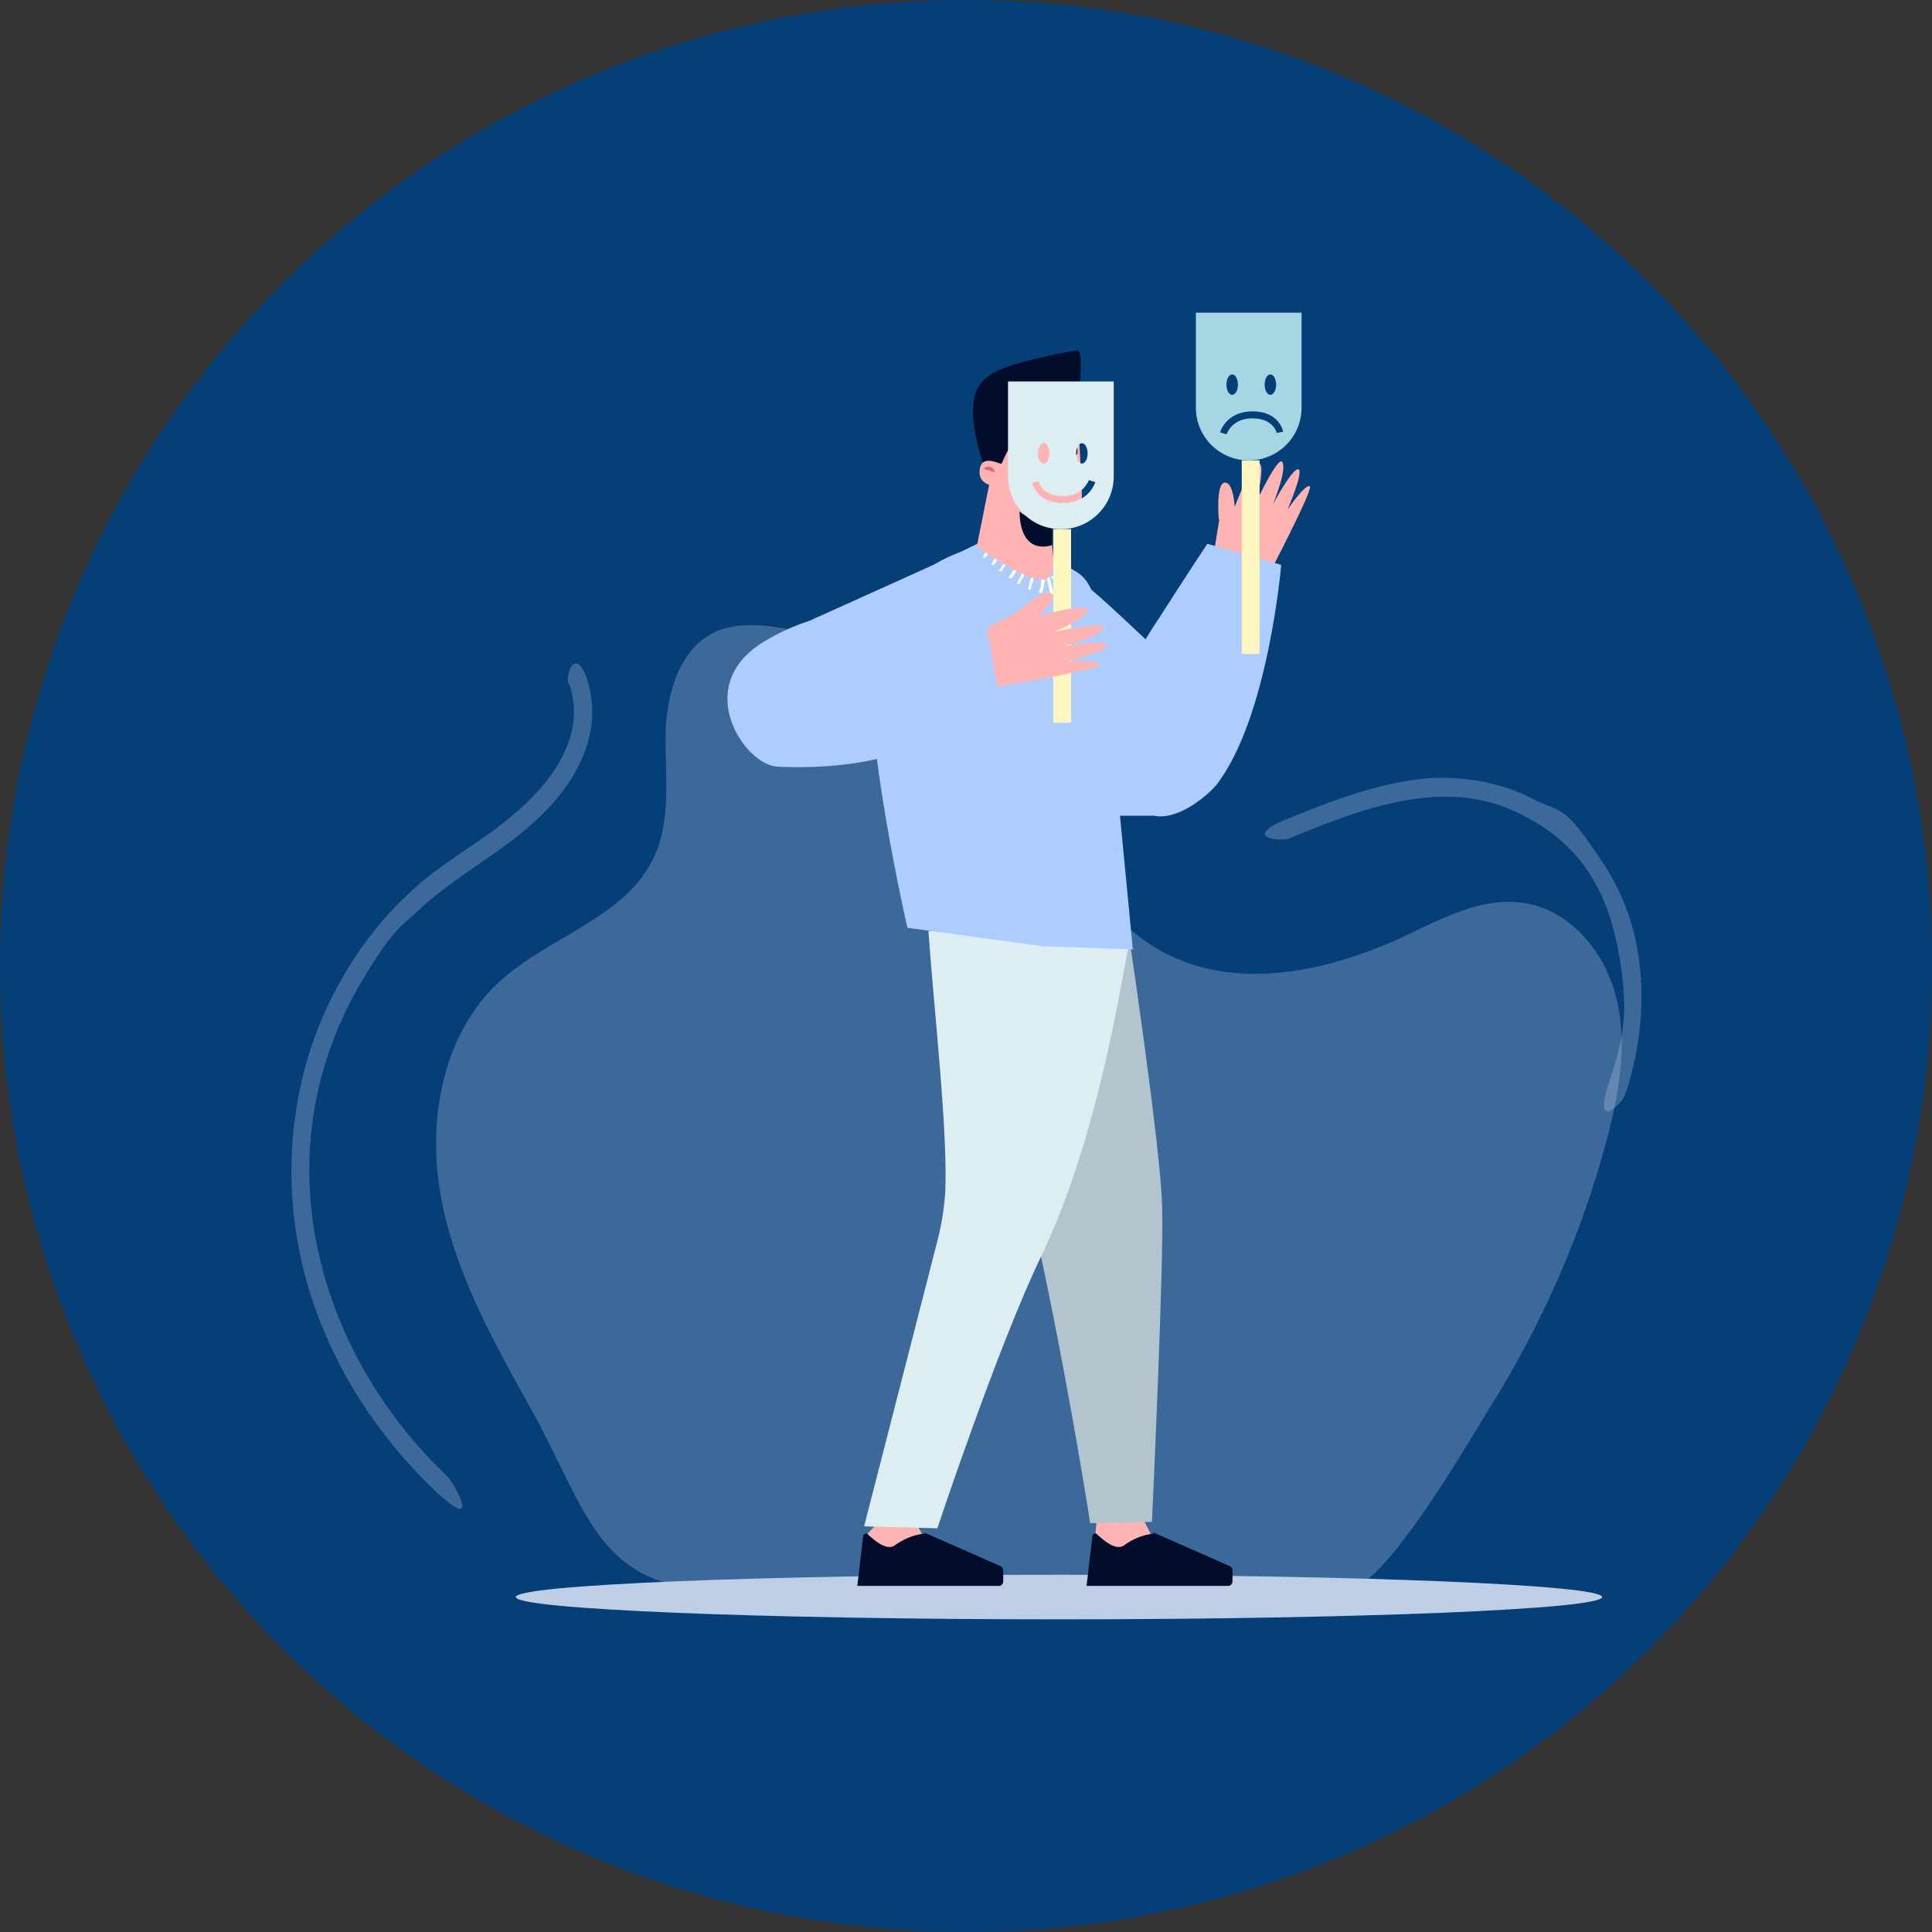
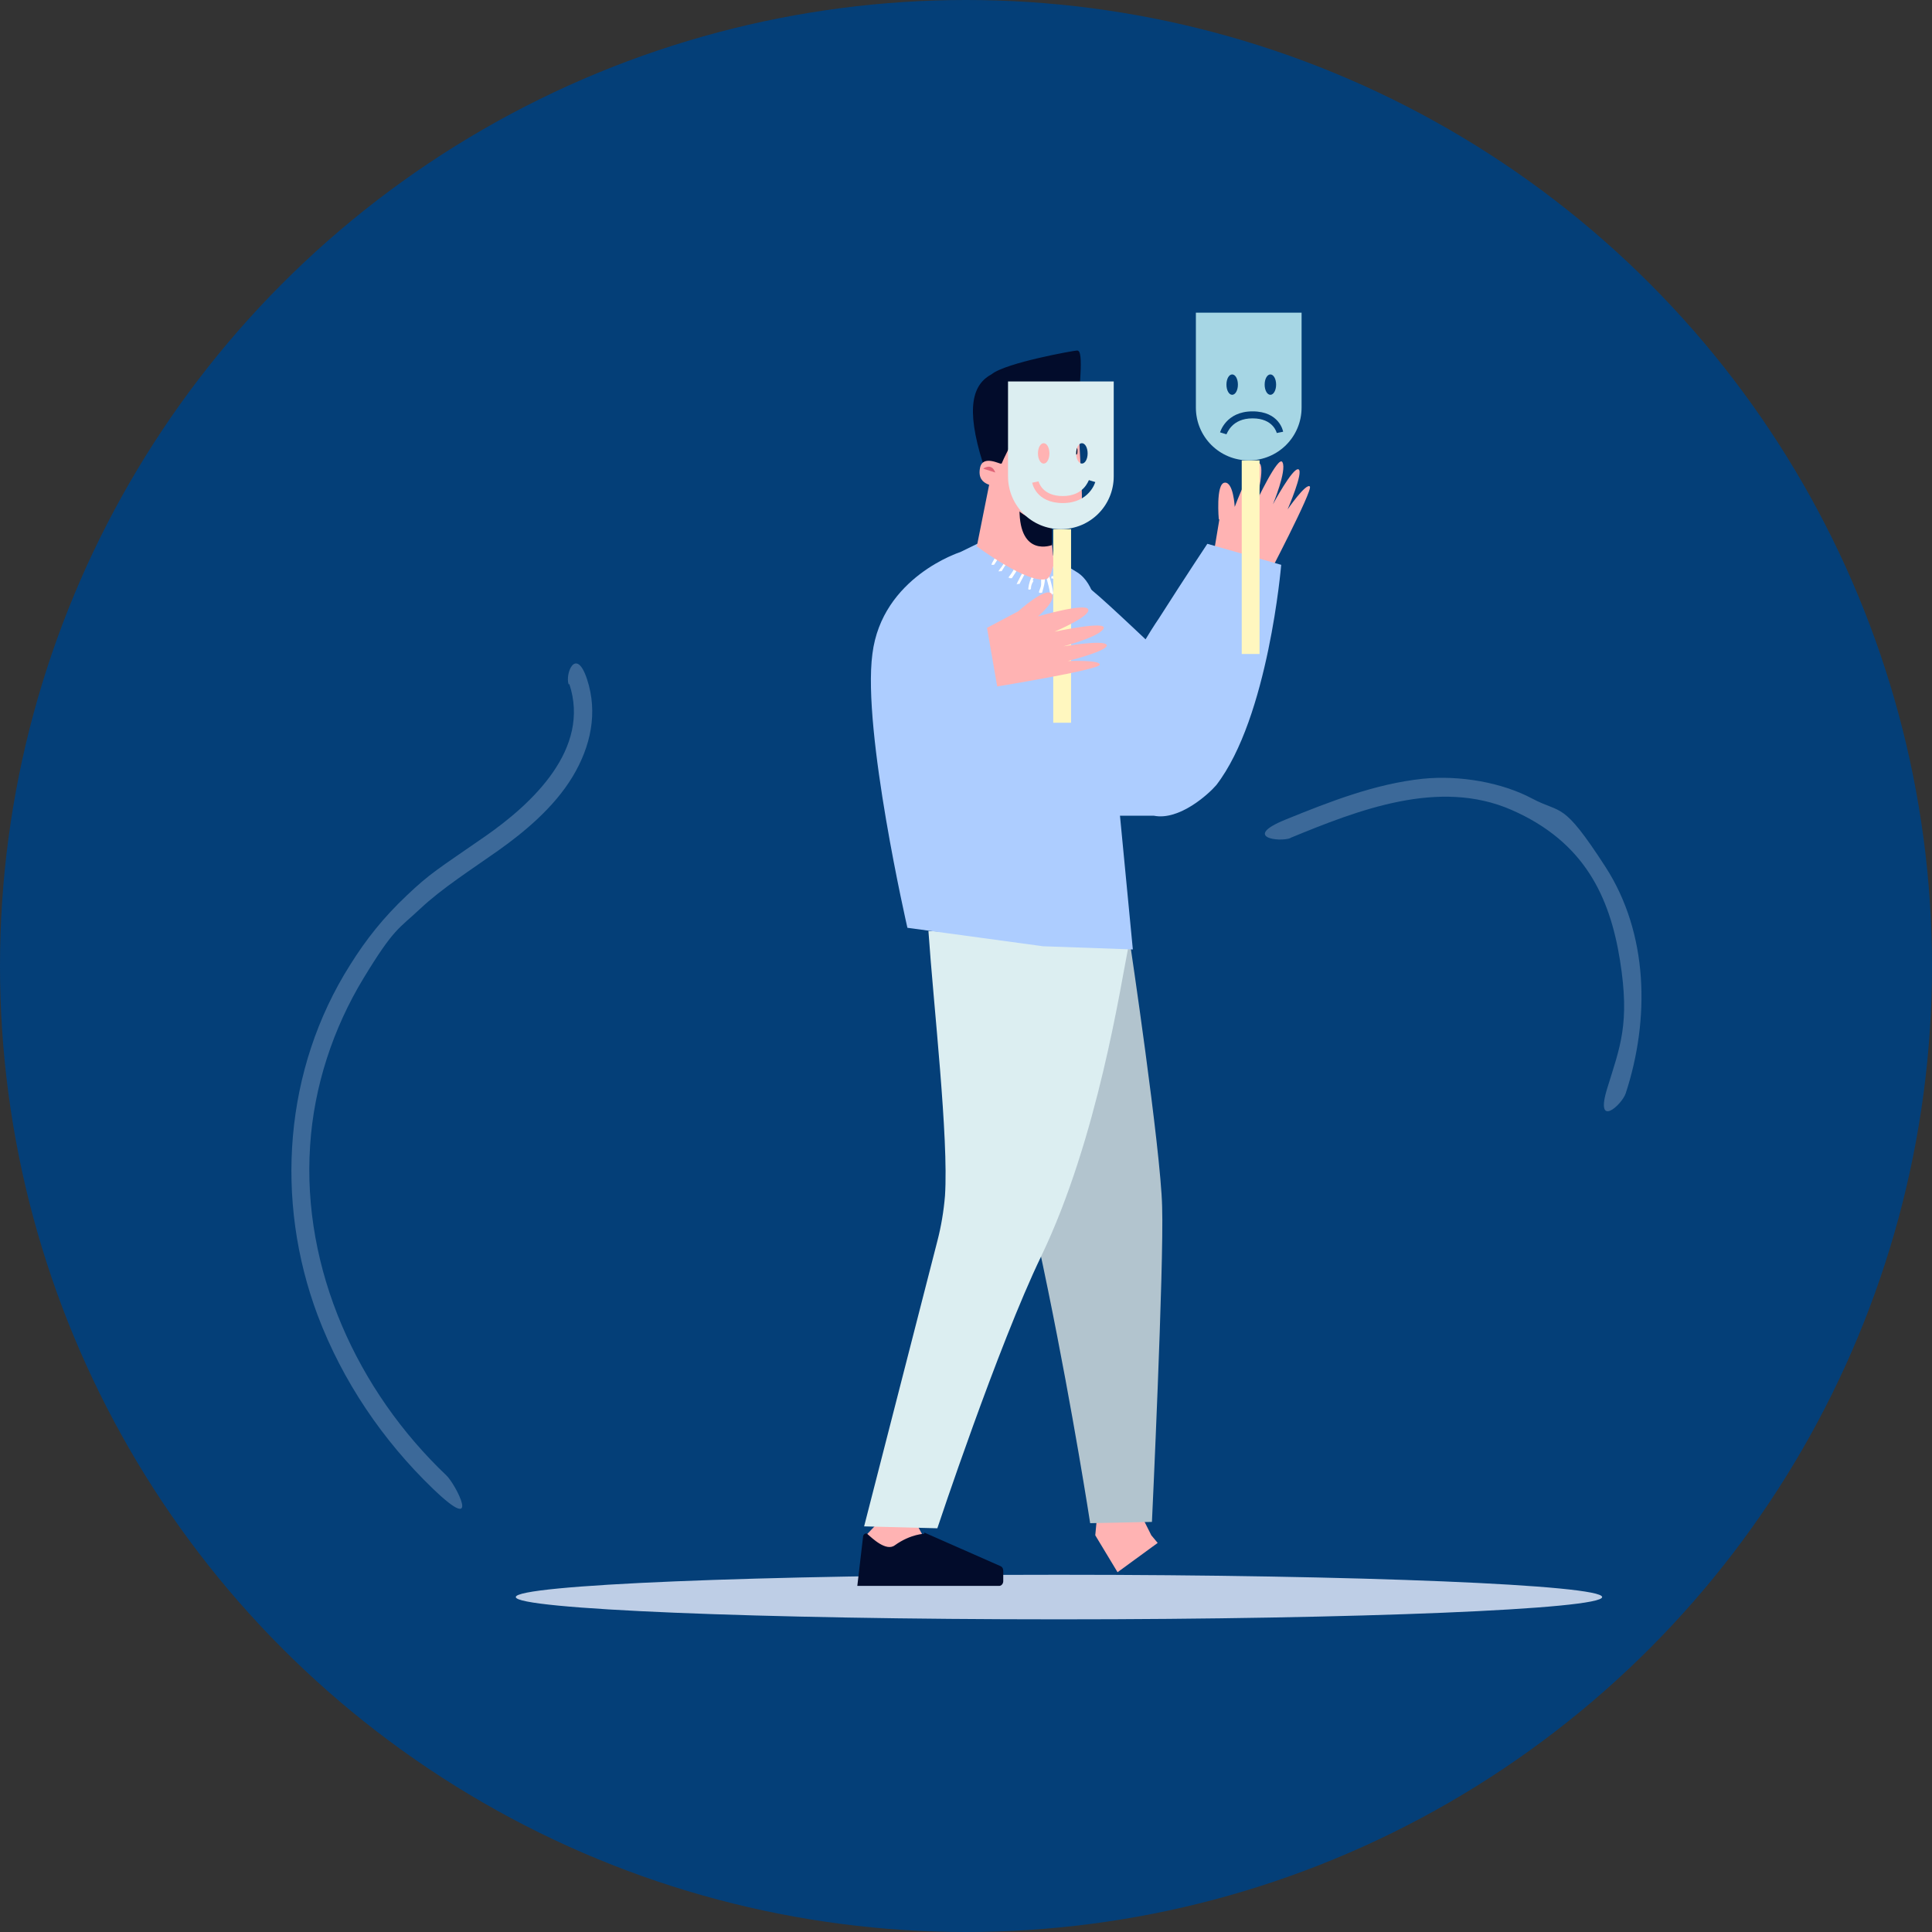
<svg xmlns="http://www.w3.org/2000/svg" id="OBJECTS" version="1.1" viewBox="0 0 303.4 303.4">
  <rect x="0" y="0" width="303.4" height="303.4" fill="#333333" stroke="none" />
  <defs>
    <style>
      .st0, .st1, .st2 {
        fill: #020c2b;
      }

      .st3 {
        fill: #dceef1;
      }

      .st4 {
        fill: #a6d6e4;
      }

      .st5 {
        fill: #043f78;
      }

      .st6 {
        fill: #adcdff;
      }

      .st7 {
        fill: #b2c4ce;
      }

      .st8 {
        fill: #fff;
      }

      .st9 {
        fill: #becee6;
      }

      .st1 {
        stroke-width: .3px;
      }

      .st1, .st2 {
        stroke: #020c2b;
      }

      .st1, .st2, .st10 {
        stroke-miterlimit: 10;
      }

      .st2 {
        stroke-width: .3px;
      }

      .st11 {
        opacity: .3;
      }

      .st12 {
        fill: #e06577;
      }

      .st10 {
        fill: none;
        stroke: #fff7bf;
        stroke-width: 2.8px;
      }

      .st13 {
        fill: #ffb3b3;
      }
    </style>
  </defs>
  <circle class="st5" cx="151.7" cy="151.7" r="151.7" />
  <g>
    <g>
      <g class="st11">
-         <path class="st9" d="M212.1,249.3c5.3,0,19-23.6,21.7-28,8.2-13,14.5-27.3,18.5-42.2,1.9-7.2,3.3-14.8,1.6-22.1-1.7-7.3-7.2-14.1-14.6-15.2-6.5-1-12.8,2.4-18.7,5.2-11.8,5.5-26,8.7-37.6,2.7-9.6-5-15.1-15.2-21.4-23.9-9.8-13.5-23.7-25.2-40.3-27.4-3-.4-6.2-.4-8.9.8-5.8,2.6-7.8,10-7.9,16.4,0,6.4.9,13.2-1.8,19-4.4,9.5-16.4,12.4-24.2,19.5-9,8.2-11.4,21.7-9.3,33.6,2.1,11.9,8.2,22.8,14.1,33.4,8.5,15.2,10.4,27.8,27.8,28.4,12.6.5,25.4,0,38.1,0,20.9,0,41.8-.1,62.8-.1Z" />
-       </g>
+         </g>
      <g>
        <g class="st11">
          <path class="st9" d="M89.4,107.4c3.4,10.2-5.8,18.8-13.3,24s-8.5,5.7-12.2,9.2-6.4,6.9-8.9,10.9c-10.4,16.4-11.9,37-5.1,55.1,3.9,10.3,10.2,19.6,18.1,27.2s3.5-.8,2.1-2.1c-14-13.3-22.7-32.4-21.4-51.8.6-9.3,3.6-18.4,8.4-26.3s5.5-7.7,8.9-10.9,8.1-6.2,12.2-9.1,8.8-6.8,11.7-11.6,4-10.1,2.3-15.3-3.5-1-2.9.8h0Z" />
        </g>
        <g class="st11">
          <path class="st9" d="M202.6,131.6c10.7-4.4,23.4-9.4,34.8-4.4s15.4,13.6,17,23.6,0,13.6-2,20.1,2.3,2.6,2.9.8c3.8-11.6,3.6-25.1-3.2-35.6s-6.8-8.2-11.5-10.7-11.3-3.7-17.2-3.1c-7.5.8-14.6,3.6-21.5,6.4s-1,3.6.8,2.9h0Z" />
        </g>
      </g>
      <path class="st9" d="M81,250.8c0,1.9,38.2,3.5,85.3,3.5s85.3-1.6,85.3-3.5-38.2-3.5-85.3-3.5-85.3,1.6-85.3,3.5Z" />
    </g>
    <g>
      <g>
        <g>
          <g>
            <path class="st13" d="M191.4,81.6s-.5-5.6.9-5.8c1.4-.2,1.6,3.8,1.6,3.8,0,0,2.7-7.2,3.8-6.9,1.1.4-.5,6.3-.5,6.3,0,0,3.6-7.7,4.2-6.4.7,1.3-1.5,6.6-1.5,6.6,0,0,3.1-5.8,4-5.5.9.3-1.7,6.3-1.7,6.3,0,0,2.9-4.2,3.5-3.6.5.6-6.9,14.7-6.9,14.7l-8.2-4.2.9-5.4Z" />
            <path class="st6" d="M189.6,85.4s-3.2,4.8-7.6,11.7c0,0-.9,1.3-2.1,3.3-1.4-1.3-10.3-9.8-9.5-8.3v36h10.8c4,.8,8.6-3.4,9.8-4.8,8.2-10.6,10.2-34.6,10.2-34.6l-11.6-3.3Z" />
          </g>
          <g>
            <line class="st10" x1="196.4" y1="72.3" x2="196.4" y2="102.7" />
            <path class="st4" d="M187.8,49.1v14.9c0,4.6,3.7,8.3,8.3,8.3s8.3-3.7,8.3-8.3v-14.9h-16.7ZM199.5,58.8c.5,0,.9.7.9,1.6s-.4,1.6-.9,1.6-.9-.7-.9-1.6.4-1.6.9-1.6ZM193.5,58.8c.5,0,.9.7.9,1.6s-.4,1.6-.9,1.6-.9-.7-.9-1.6.4-1.6.9-1.6ZM196.7,64.6c4.2,0,4.8,3.1,4.8,3.2l-1,.2c0,0-.5-2.3-3.8-2.3s-4,2.4-4.1,2.5l-1-.3s.9-3.3,5.1-3.3Z" />
          </g>
        </g>
        <g>
          <g>
            <polygon class="st13" points="180.8 241.1 179.6 238.7 172.2 239 172 241.1 175.5 246.9 181.8 242.3 180.8 241.1" />
-             <path class="st2" d="M181.3,241s-2.2,0-4.7,1.8c-1.5,1.1-3.8-1.2-4.5-1.8-.1-.1-.3,0-.4.2l-.9,7.7h22.1c.3,0,.5-.3.5-.6v-1.6c0-.3-.1-.5-.3-.6l-11.8-5.2Z" />
          </g>
          <g>
            <polygon class="st13" points="144.9 241.1 143.6 238.7 138 239 136 241.1 139.5 246.9 145.8 242.3 144.9 241.1" />
            <path class="st2" d="M145.3,241s-2.2,0-4.7,1.8c-1.5,1.1-3.8-1.2-4.5-1.8-.1-.1-.3,0-.4.2l-.9,7.7h22.1c.3,0,.5-.3.5-.6v-1.6c0-.3-.1-.5-.3-.6l-11.8-5.2Z" />
          </g>
          <g>
            <path class="st7" d="M177.4,147.7s4.9,32.8,5.1,41.8c.3,9.1-1.6,49.5-1.6,49.5l-9.7.2s-10.4-67.8-21.8-89.7l28-1.9Z" />
            <path class="st3" d="M177.4,147.7s0,.4-.2,1c-1.2,5.9-4.8,30.1-13.7,48.6-6.8,14.1-16.3,42.7-16.3,42.7l-11.5-.3,11.5-44.8c.6-2.3,1-4.7,1.2-7.1.6-9.1-1.8-29.9-2.6-41.6l31.7,1.6Z" />
          </g>
        </g>
        <g>
          <g>
            <path class="st6" d="M163.8,148.6l14.1.5-4.8-49.9c-.7-3.1-1.1-7.5-3.9-9.3l-4.7-2.9-9.4-2.4-4.3,2.1s-12.3,3.9-13.8,16c-1.6,12.1,5.5,43,5.5,43" />
            <g>
              <path class="st8" d="M160.8,89.5c-.3.6-.7,1.3-1,1.9s0,.3,0,.3.3,0,.3,0c.3-.6.7-1.3,1-1.9s0-.3,0-.3-.3,0-.3,0h0Z" />
              <path class="st8" d="M159.6,88.7c-.3.6-.7,1.3-1.1,1.8s0,.1,0,.2,0,.1.1.1c.1,0,.2,0,.3,0,.4-.6.8-1.2,1.1-1.8s0-.1,0-.2,0-.1-.1-.1c-.1,0-.3,0-.3,0h0Z" />
              <path class="st8" d="M158,87.9c-.3.5-.6,1-1,1.5s0,.3,0,.3.3,0,.3,0c.3-.5.6-1,1-1.5s0-.3,0-.3-.3,0-.3,0h0Z" />
              <path class="st8" d="M156.6,87.1c-.3.4-.6.9-.8,1.3s0,.3,0,.3.3,0,.3,0c.3-.4.6-.9.8-1.3s0-.3,0-.3-.3,0-.3,0h0Z" />
-               <path class="st8" d="M155.3,86l-.9,1.3s0,.1,0,.2,0,.1.1.1.1,0,.2,0,.1,0,.1-.1l.9-1.3s0-.1,0-.2,0-.1-.1-.1-.1,0-.2,0-.1,0-.1.1h0Z" />
              <path class="st8" d="M165.6,87.8c.1,0,.2,0,.3.1h0c.2,0,.4.2.5.3h0c.2,0,.3.2.4.4h0s0,0,0,0,0,0,.1.1.1,0,.2,0c.1,0,.2-.2,0-.3-.3-.4-.7-.8-1.1-1s-.3-.1-.4-.2-.3,0-.3.2,0,.3.2.3h0Z" />
              <path class="st8" d="M165.5,89.3c.3.3.6.6.9.9s.2.2.2.3.1,0,.2,0,.1,0,.2,0,0-.1,0-.2h0c0-.1,0-.1,0-.2-.3-.3-.6-.6-.9-.9s-.2-.2-.3-.2-.1,0-.2,0-.1,0-.2,0,0,.1,0,.2,0,.1,0,.2h0Z" />
              <path class="st8" d="M165.2,90.8c.2.1.4.2.6.4h0c.2.1.4.4.6.6h0c0,0,.1.1.2.2s0,0,.1.1.1,0,.2,0c.1,0,.2-.2,0-.3-.3-.4-.7-.8-1.1-1.1s-.2-.1-.4-.2-.1,0-.2,0-.1,0-.1.1c0,.1,0,.3,0,.3h0Z" />
              <path class="st8" d="M164.4,91c.2.7.4,1.5.5,2.2s.2.2.3.2.2-.2.2-.3c-.1-.7-.3-1.5-.5-2.2s-.2-.2-.3-.2-.2.2-.2.3h0Z" />
              <path class="st8" d="M163.5,90.9c0,0,0,.2,0,.3s0,0,0,0c0,0,0,0,0,0s0,0,0,.1c0,.2,0,.3,0,.5,0,.3-.2.7-.3,1s0,.3.2.3.3,0,.3-.2c.2-.7.4-1.4.4-2.1s-.1-.2-.2-.2-.2.1-.2.2h0Z" />
              <path class="st8" d="M162.2,90.3c-.4.6-.6,1.3-.7,2s0,.1,0,.2,0,0,.1.1c.1,0,.3,0,.3-.2,0-.3.1-.7.3-1s0-.2,0-.2c0,0,0,0,0,0,0,0,0,0,0,0,0,0,0,0,0-.1,0-.2.2-.3.2-.5s0-.3,0-.3-.3,0-.3,0h0Z" />
            </g>
          </g>
          <g>
            <g>
              <path class="st13" d="M155.4,75.8l-2,10s8.2,6.1,11,5.1c.6-.2,1.1-2.4,1.1-2.4l-.7-7.1-7.4-6.5s-1.1.8-1.3,1.1c-.1.3-.8-.1-.8-.1Z" />
              <path class="st0" d="M157.2,74.5l8,7v4.1c0,0-5.1,2-5.1-5.6" />
            </g>
            <g>
              <path class="st1" d="M169.1,55.2c-.4,0-11.1,1.9-13.3,3.7-2.8,1.5-4.1,4.9-1.3,13.8l.3-.4s1.2,0,2.1,1.2l4.6-8.2s.9-2.5,2.3-1.4c1.4,1.1,2.6,1.7,3.6,1.4.7-.3,1.3-1.1,1.5-1.6,0,0,.2,0,.2,0,0,0,1-8.3.1-8.5Z" />
              <path class="st13" d="M157.2,72.8c0,.2-2.9-1.5-3.3.7-.6,3.1,2.9,2.7,3.2,3.1.5.8,2,3.6,4.6,4.7,1.6.7,5.4,1.4,7.1-.2s1.1-1.1.4-18.2c0,0-.7,1.5-1.9,1.9-1.1.4-3-1.1-4.2-1.5-1-.3-5.3,8.2-5.8,9.5Z" />
              <g>
                <path class="st0" d="M167.4,71.1c0,.3-.1.6-.3.6s-.3-.3-.3-.6.1-.6.3-.6.3.3.3.6Z" />
                <path class="st0" d="M169.2,70.8c0,.3,0,.6-.2.6s-.2-.3-.2-.6,0-.5.2-.5.2.2.2.5Z" />
                <path class="st12" d="M154.4,73.6s1.3-1,1.9.6" />
-                 <path class="st12" d="M168.1,70.9v3.3l1.4-.2c.1,0,.2-.2.1-.3l-1.5-2.9Z" />
                <path class="st0" d="M165.2,69.4c1.2-.2,2.1.3,2.1.3,0-.6-.5-1.1-1.1-1.2-.3,0-.6,0-.9.3,0,.1-.3.6,0,.6Z" />
                <path class="st0" d="M168.7,69.3c1-.7,2-.7,2-.7-.2-.5-.9-.8-1.6-.5-.2.1-.5.4-.6.7,0,.1,0,.7.2.5Z" />
              </g>
            </g>
          </g>
        </g>
      </g>
      <g>
-         <path class="st6" d="M155.1,97.1s-5.4-1.4-12.6-1.5l8.3-8.8-23.7,10.7c-2.5.8-4.9,1.9-7.2,3.3-11.4,7-2.9,19.4,2.2,19.6,21.6,1,30.3-8.1,30.3-8.1,2.7-2,4.3-3.3,4.3-3.3l-1.7-11.9Z" />
        <line class="st10" x1="166.8" y1="83.1" x2="166.8" y2="113.5" />
        <path class="st3" d="M158.3,59.9v14.9c0,4.6,3.7,8.3,8.3,8.3s8.3-3.7,8.3-8.3v-14.9h-16.7ZM169.9,69.6c.5,0,.9.7.9,1.6s-.4,1.6-.9,1.6-.9-.7-.9-1.6.4-1.6.9-1.6ZM163.9,69.6c.5,0,.9.7.9,1.6s-.4,1.6-.9,1.6-.9-.7-.9-1.6.4-1.6.9-1.6ZM166.9,79c-4.2,0-4.8-3.1-4.8-3.2l1-.2c0,0,.5,2.3,3.8,2.3s4-2.4,4.1-2.5l1,.3s-.9,3.3-5.1,3.3Z" />
        <path class="st13" d="M159.9,96s4.2-3.8,5.2-2.8-2.1,3.6-2.1,3.6c0,0,7.5-2.2,7.9-1.1.4,1.1-5.3,3.5-5.3,3.5,0,0,8.4-1.8,7.7-.5-.6,1.3-6.3,2.8-6.3,2.8,0,0,6.5-1.1,6.8-.2.3.9-6.1,2.5-6.1,2.5,0,0,5.2-.2,5,.6-.2.8-16.1,3.4-16.1,3.4l-1.6-9.2,4.9-2.6Z" />
      </g>
    </g>
  </g>
</svg>